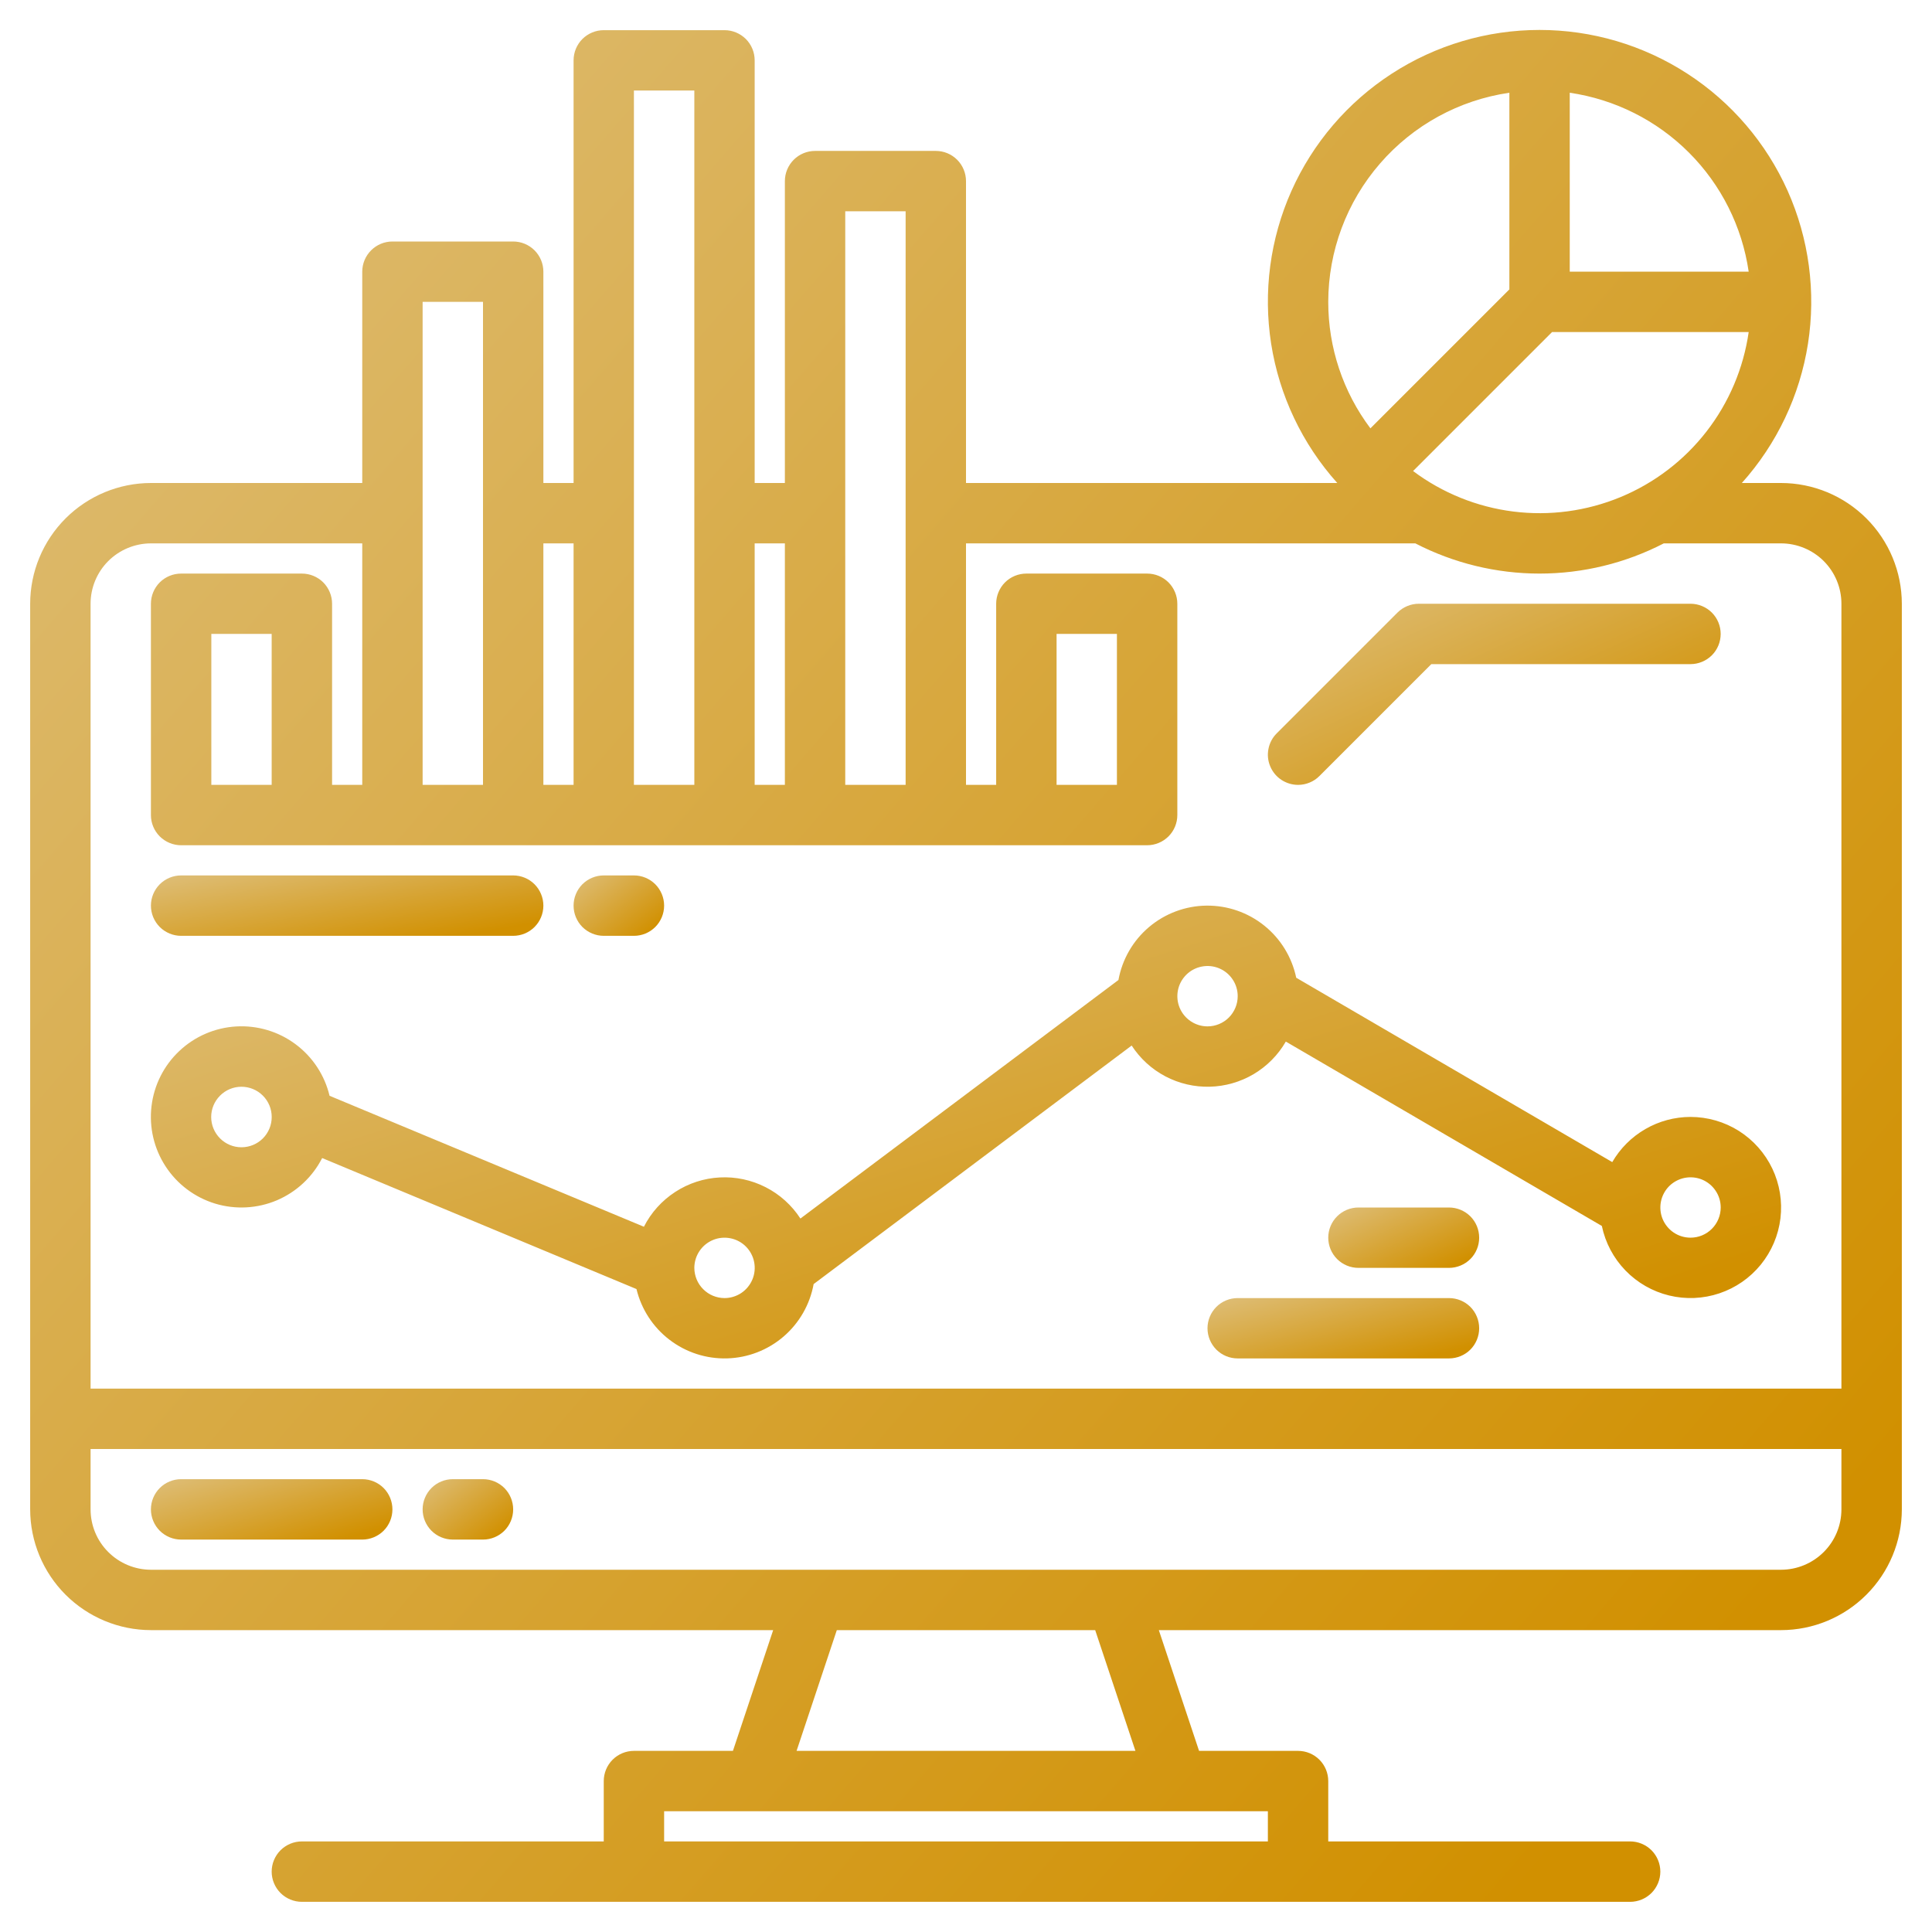
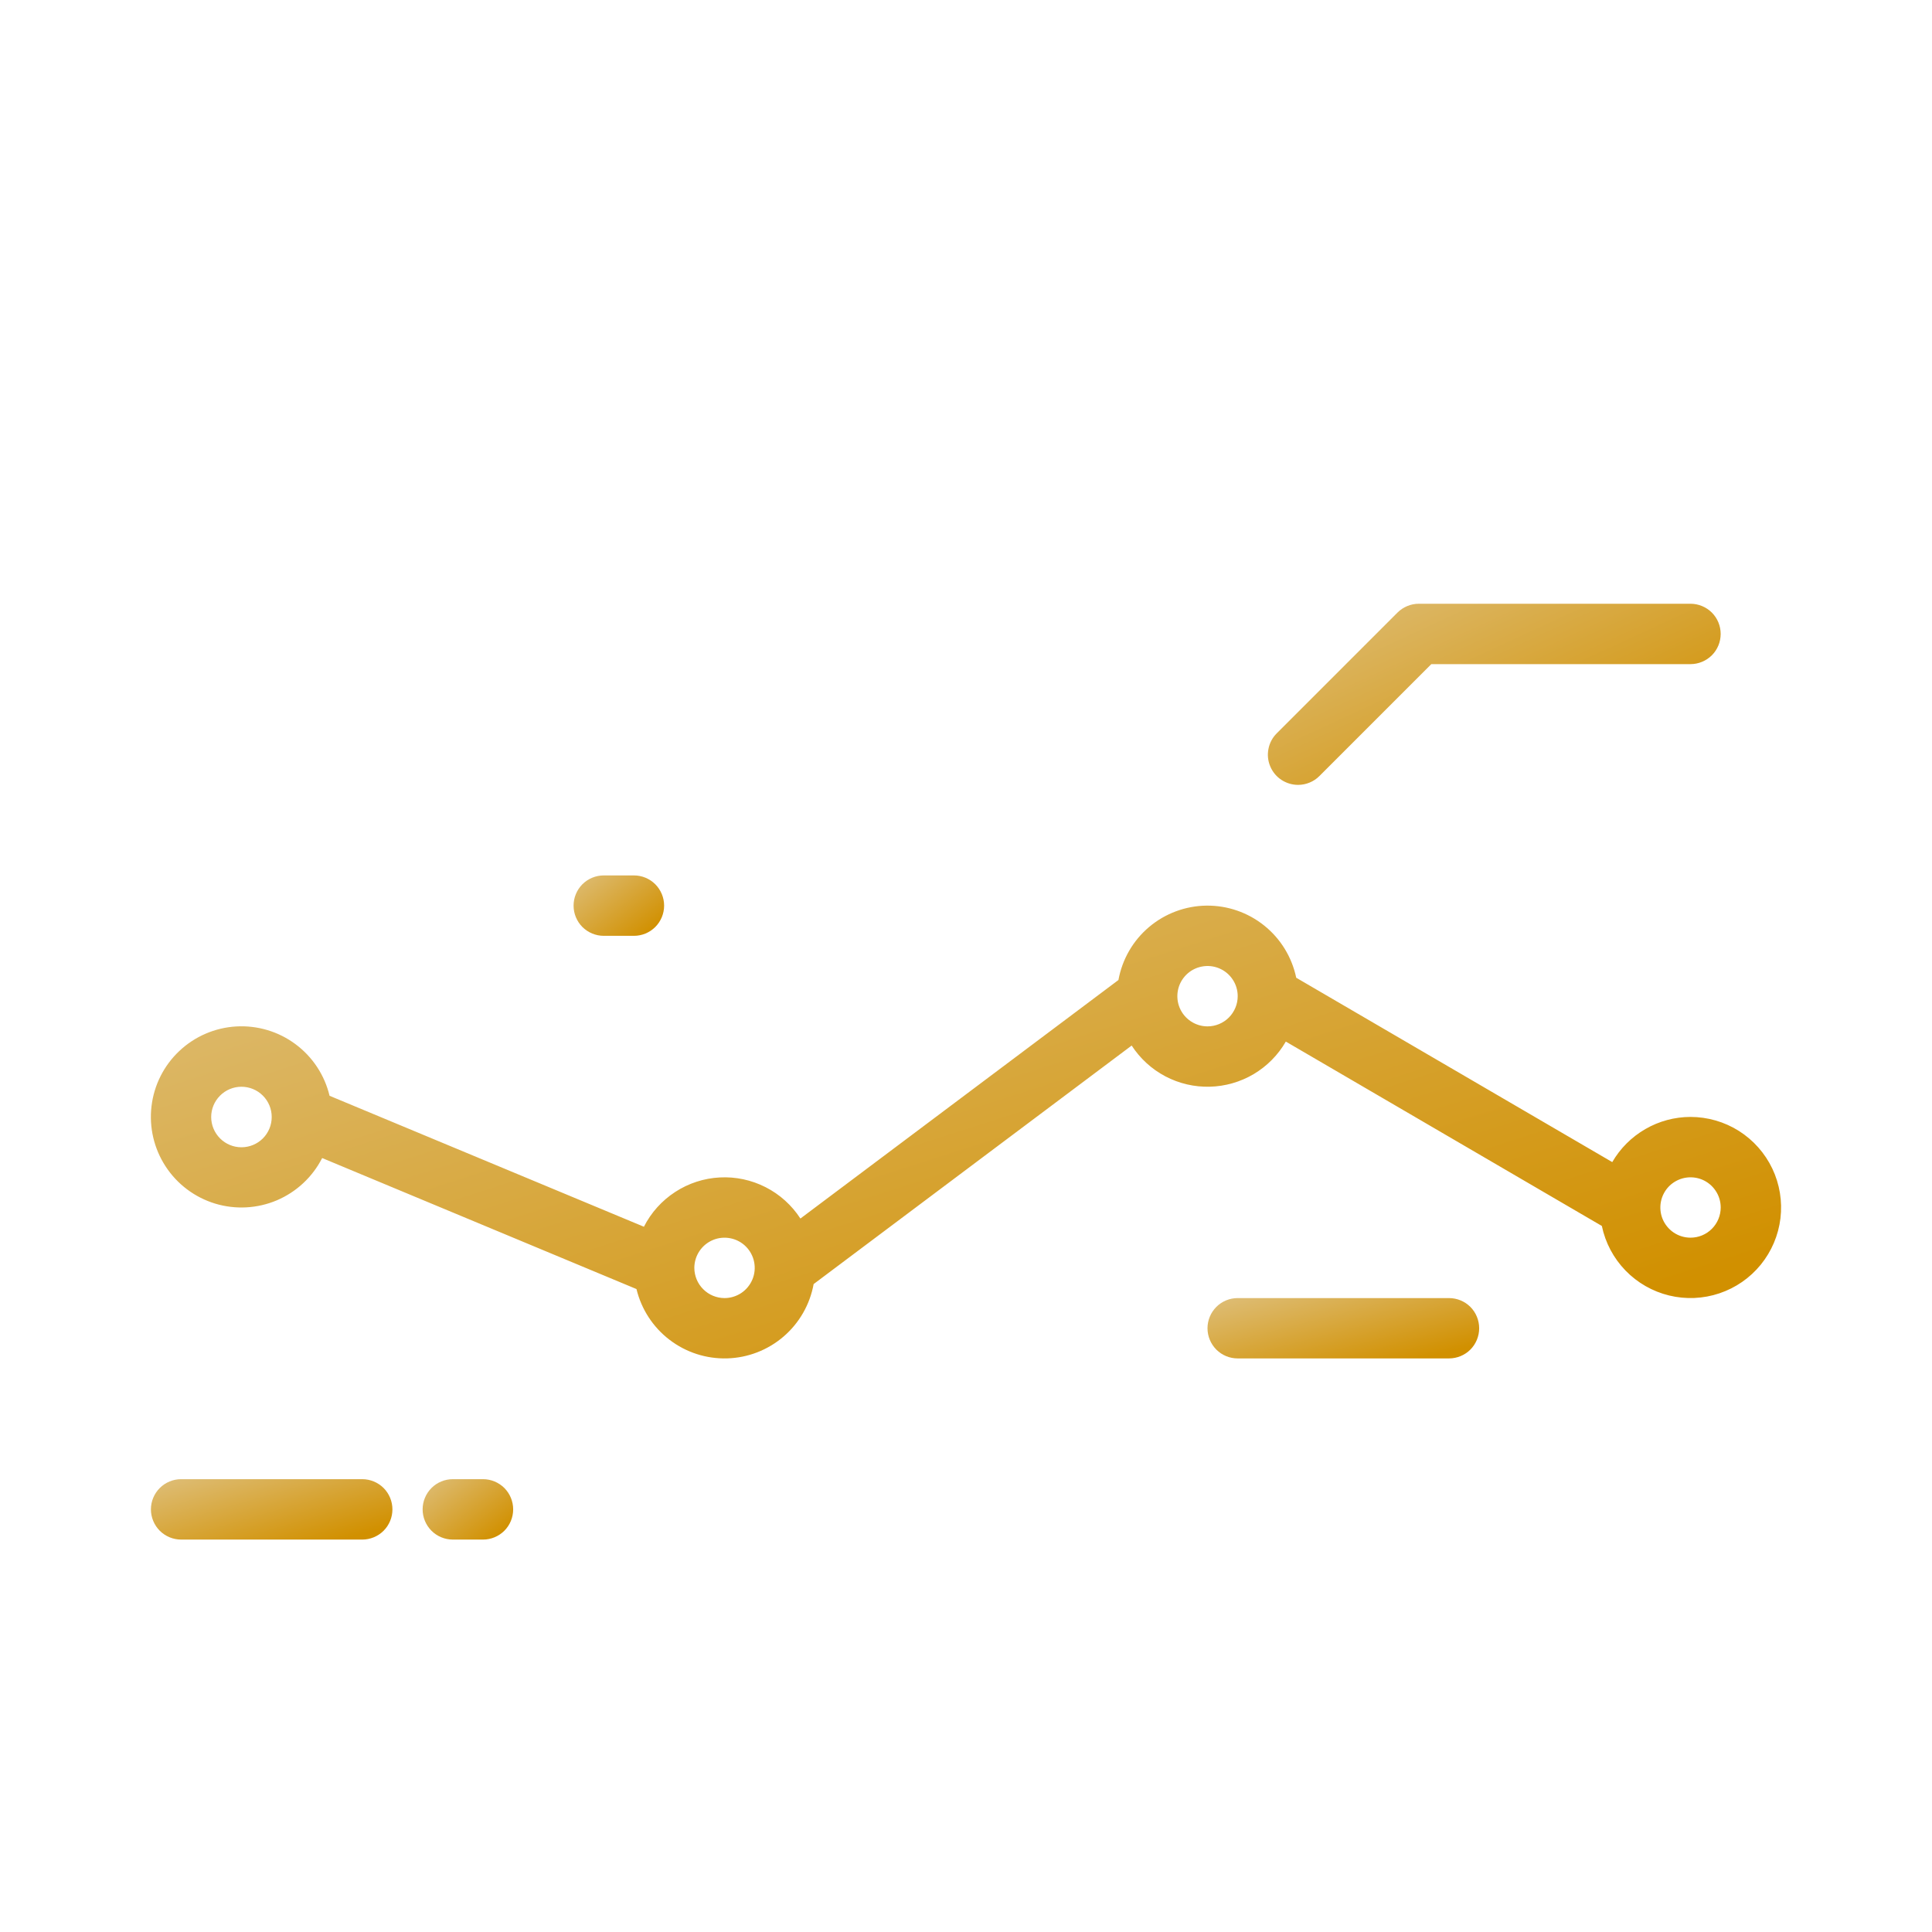
<svg xmlns="http://www.w3.org/2000/svg" width="52" height="52" viewBox="0 0 52 52" fill="none">
  <g clip-path="url(#clip0_17_22687)">
-     <path d="M47.938 13H46.882C47.825 11.948 48.443 10.646 48.662 9.251C48.88 7.856 48.69 6.427 48.115 5.137C47.539 3.848 46.602 2.752 45.417 1.984C44.232 1.215 42.85 0.806 41.438 0.806C40.025 0.806 38.643 1.215 37.458 1.984C36.273 2.752 35.336 3.848 34.76 5.137C34.185 6.427 33.995 7.856 34.213 9.251C34.432 10.646 35.05 11.948 35.993 13H26V4.875C26 4.659 25.914 4.453 25.762 4.3C25.61 4.148 25.403 4.062 25.188 4.062H21.938C21.722 4.062 21.515 4.148 21.363 4.3C21.211 4.453 21.125 4.659 21.125 4.875V13H20.312V1.625C20.312 1.409 20.227 1.203 20.075 1.05C19.922 0.898 19.715 0.812 19.5 0.812H16.25C16.035 0.812 15.828 0.898 15.675 1.05C15.523 1.203 15.438 1.409 15.438 1.625V13H14.625V7.312C14.625 7.097 14.539 6.89 14.387 6.738C14.235 6.586 14.028 6.5 13.812 6.5H10.562C10.347 6.5 10.14 6.586 9.988 6.738C9.836 6.89 9.75 7.097 9.75 7.312V13H4.062C3.201 13.001 2.375 13.344 1.765 13.953C1.156 14.562 0.813 15.388 0.812 16.25V40.625C0.813 41.487 1.156 42.313 1.765 42.922C2.375 43.531 3.201 43.874 4.062 43.875H20.81L19.727 47.125H17.062C16.847 47.125 16.64 47.211 16.488 47.363C16.336 47.515 16.25 47.722 16.25 47.938V49.562H8.125C7.91 49.562 7.703 49.648 7.55 49.8C7.398 49.953 7.312 50.16 7.312 50.375C7.312 50.59 7.398 50.797 7.55 50.95C7.703 51.102 7.91 51.188 8.125 51.188H43.875C44.09 51.188 44.297 51.102 44.45 50.95C44.602 50.797 44.688 50.59 44.688 50.375C44.688 50.16 44.602 49.953 44.45 49.8C44.297 49.648 44.09 49.562 43.875 49.562H35.75V47.938C35.75 47.722 35.664 47.515 35.512 47.363C35.36 47.211 35.153 47.125 34.938 47.125H32.273L31.19 43.875H47.938C48.799 43.874 49.625 43.531 50.234 42.922C50.844 42.313 51.187 41.487 51.188 40.625V16.25C51.187 15.388 50.844 14.562 50.234 13.953C49.625 13.344 48.799 13.001 47.938 13ZM42.25 2.496C43.464 2.674 44.589 3.238 45.457 4.106C46.325 4.973 46.889 6.098 47.066 7.312H42.25V2.496ZM41.774 8.937H47.066C46.926 9.914 46.534 10.837 45.929 11.616C45.324 12.395 44.526 13.003 43.615 13.38C42.703 13.757 41.71 13.891 40.731 13.768C39.752 13.645 38.823 13.269 38.033 12.678L41.774 8.937ZM35.75 8.125C35.752 6.758 36.245 5.437 37.141 4.404C38.035 3.37 39.272 2.693 40.625 2.496V7.789L36.885 11.529C36.147 10.548 35.749 9.353 35.75 8.125ZM22.75 5.687H24.375V21.125H22.75V5.687ZM20.312 14.625H21.125V21.125H20.312V14.625ZM17.062 2.437H18.688V21.125H17.062V2.437ZM14.625 14.625H15.438V21.125H14.625V14.625ZM11.375 8.125H13V21.125H11.375V8.125ZM34.125 48.75V49.562H17.875V48.75H34.125ZM21.44 47.125L22.523 43.875H29.477L30.56 47.125H21.44ZM49.562 40.625C49.562 41.056 49.391 41.469 49.086 41.773C48.781 42.078 48.368 42.249 47.938 42.25H4.062C3.632 42.249 3.219 42.078 2.914 41.773C2.609 41.469 2.438 41.056 2.438 40.625V39H49.562V40.625ZM49.562 37.375H2.438V16.25C2.438 15.819 2.609 15.406 2.914 15.101C3.219 14.797 3.632 14.626 4.062 14.625H9.75V21.125H8.938V16.25C8.938 16.035 8.852 15.828 8.7 15.675C8.547 15.523 8.34 15.438 8.125 15.438H4.875C4.66 15.438 4.453 15.523 4.3 15.675C4.148 15.828 4.062 16.035 4.062 16.25V21.938C4.062 22.153 4.148 22.36 4.3 22.512C4.453 22.664 4.66 22.75 4.875 22.75H30.875C31.09 22.75 31.297 22.664 31.45 22.512C31.602 22.36 31.688 22.153 31.688 21.938V16.25C31.688 16.035 31.602 15.828 31.45 15.675C31.297 15.523 31.09 15.438 30.875 15.438H27.625C27.41 15.438 27.203 15.523 27.05 15.675C26.898 15.828 26.812 16.035 26.812 16.25V21.125H26V14.625H38.094C39.128 15.159 40.274 15.438 41.438 15.438C42.601 15.438 43.747 15.159 44.781 14.625H47.938C48.368 14.626 48.781 14.797 49.086 15.101C49.391 15.406 49.562 15.819 49.562 16.25V37.375ZM7.312 17.062V21.125H5.688V17.062H7.312ZM28.438 21.125V17.062H30.062V21.125H28.438Z" fill="url(#paint0_linear_17_22687)" />
    <path d="M9.75 39.812H4.875C4.66 39.812 4.453 39.898 4.3 40.05C4.148 40.203 4.062 40.41 4.062 40.625C4.062 40.84 4.148 41.047 4.3 41.2C4.453 41.352 4.66 41.438 4.875 41.438H9.75C9.965 41.438 10.172 41.352 10.325 41.2C10.477 41.047 10.562 40.84 10.562 40.625C10.562 40.41 10.477 40.203 10.325 40.05C10.172 39.898 9.965 39.812 9.75 39.812Z" fill="url(#paint1_linear_17_22687)" />
    <path d="M13 39.812H12.188C11.972 39.812 11.765 39.898 11.613 40.05C11.461 40.203 11.375 40.41 11.375 40.625C11.375 40.84 11.461 41.047 11.613 41.2C11.765 41.352 11.972 41.438 12.188 41.438H13C13.216 41.438 13.422 41.352 13.575 41.2C13.727 41.047 13.812 40.84 13.812 40.625C13.812 40.41 13.727 40.203 13.575 40.05C13.422 39.898 13.216 39.812 13 39.812Z" fill="url(#paint2_linear_17_22687)" />
    <path d="M34.938 21.125C35.044 21.125 35.15 21.104 35.248 21.063C35.347 21.023 35.437 20.963 35.512 20.887L38.524 17.875H45.5C45.715 17.875 45.922 17.789 46.075 17.637C46.227 17.485 46.312 17.278 46.312 17.062C46.312 16.847 46.227 16.64 46.075 16.488C45.922 16.336 45.715 16.25 45.5 16.25H38.188C38.081 16.25 37.975 16.271 37.877 16.312C37.778 16.353 37.688 16.413 37.613 16.488L34.363 19.738C34.249 19.852 34.172 19.996 34.141 20.154C34.109 20.312 34.125 20.475 34.187 20.623C34.248 20.772 34.352 20.899 34.486 20.988C34.62 21.077 34.777 21.125 34.938 21.125Z" fill="url(#paint3_linear_17_22687)" />
    <path d="M45.501 30.062C45.074 30.063 44.654 30.175 44.285 30.389C43.915 30.602 43.608 30.909 43.394 31.278L34.888 26.316C34.772 25.762 34.468 25.266 34.027 24.912C33.586 24.558 33.036 24.368 32.47 24.375C31.905 24.382 31.359 24.586 30.927 24.951C30.495 25.316 30.204 25.82 30.103 26.377L21.543 32.797C21.31 32.438 20.987 32.147 20.606 31.953C20.225 31.759 19.8 31.668 19.373 31.691C18.946 31.713 18.532 31.848 18.174 32.081C17.815 32.314 17.524 32.637 17.331 33.018L8.87 29.493C8.737 28.936 8.412 28.444 7.952 28.103C7.493 27.762 6.928 27.594 6.356 27.627C5.785 27.661 5.243 27.894 4.827 28.287C4.41 28.679 4.145 29.206 4.078 29.774C4.01 30.342 4.145 30.916 4.458 31.395C4.771 31.875 5.243 32.228 5.79 32.395C6.338 32.561 6.927 32.529 7.453 32.306C7.98 32.081 8.411 31.679 8.671 31.169L17.131 34.695C17.262 35.238 17.576 35.721 18.02 36.06C18.463 36.4 19.011 36.577 19.57 36.561C20.128 36.546 20.665 36.338 21.089 35.974C21.513 35.61 21.799 35.111 21.899 34.561L30.459 28.141C30.685 28.49 30.998 28.776 31.366 28.97C31.735 29.164 32.147 29.26 32.563 29.249C32.98 29.238 33.386 29.121 33.744 28.909C34.102 28.696 34.4 28.395 34.608 28.034L43.114 32.997C43.208 33.448 43.428 33.863 43.748 34.194C44.069 34.526 44.476 34.759 44.924 34.868C45.372 34.977 45.841 34.957 46.278 34.81C46.715 34.663 47.101 34.396 47.392 34.038C47.682 33.681 47.866 33.248 47.921 32.791C47.976 32.333 47.9 31.869 47.702 31.453C47.504 31.037 47.192 30.686 46.803 30.439C46.413 30.193 45.962 30.063 45.501 30.062ZM7.313 30.067C7.313 30.282 7.227 30.489 7.074 30.642C6.921 30.794 6.714 30.879 6.498 30.879C6.282 30.879 6.075 30.793 5.923 30.64C5.77 30.487 5.684 30.28 5.684 30.064C5.684 29.849 5.77 29.642 5.923 29.489C6.075 29.336 6.282 29.25 6.498 29.25C6.714 29.25 6.921 29.335 7.074 29.488C7.227 29.64 7.313 29.847 7.313 30.062V30.067ZM19.501 34.938C19.285 34.937 19.079 34.852 18.927 34.699C18.774 34.547 18.689 34.34 18.688 34.125V34.121C18.689 33.96 18.738 33.804 18.827 33.671C18.917 33.538 19.044 33.434 19.193 33.373C19.341 33.312 19.505 33.297 19.662 33.329C19.819 33.36 19.964 33.438 20.077 33.552C20.19 33.666 20.267 33.81 20.298 33.968C20.329 34.126 20.313 34.289 20.251 34.437C20.189 34.585 20.085 34.712 19.952 34.801C19.818 34.89 19.661 34.938 19.501 34.938ZM32.501 27.625C32.34 27.625 32.183 27.577 32.05 27.488C31.916 27.399 31.812 27.272 31.75 27.123C31.689 26.975 31.673 26.812 31.704 26.654C31.735 26.496 31.813 26.352 31.926 26.238C32.04 26.124 32.185 26.047 32.342 26.016C32.5 25.984 32.663 26 32.812 26.062C32.96 26.123 33.087 26.227 33.176 26.361C33.266 26.495 33.313 26.652 33.313 26.812C33.313 27.028 33.227 27.234 33.075 27.387C32.923 27.539 32.716 27.625 32.501 27.625ZM45.501 33.312C45.34 33.312 45.183 33.265 45.05 33.176C44.916 33.086 44.812 32.959 44.75 32.811C44.689 32.663 44.673 32.499 44.704 32.342C44.735 32.184 44.813 32.039 44.926 31.925C45.04 31.812 45.185 31.735 45.342 31.703C45.5 31.672 45.663 31.688 45.812 31.749C45.96 31.811 46.087 31.915 46.176 32.049C46.266 32.182 46.313 32.339 46.313 32.5C46.313 32.715 46.227 32.922 46.075 33.074C45.923 33.227 45.716 33.312 45.501 33.312Z" fill="url(#paint4_linear_17_22687)" />
    <path d="M39 34.938H33.312C33.097 34.938 32.89 35.023 32.738 35.175C32.586 35.328 32.5 35.535 32.5 35.75C32.5 35.965 32.586 36.172 32.738 36.325C32.89 36.477 33.097 36.562 33.312 36.562H39C39.215 36.562 39.422 36.477 39.575 36.325C39.727 36.172 39.812 35.965 39.812 35.75C39.812 35.535 39.727 35.328 39.575 35.175C39.422 35.023 39.215 34.938 39 34.938Z" fill="url(#paint5_linear_17_22687)" />
-     <path d="M39 32.5H36.562C36.347 32.5 36.14 32.586 35.988 32.738C35.836 32.89 35.75 33.097 35.75 33.312C35.75 33.528 35.836 33.735 35.988 33.887C36.14 34.039 36.347 34.125 36.562 34.125H39C39.215 34.125 39.422 34.039 39.575 33.887C39.727 33.735 39.812 33.528 39.812 33.312C39.812 33.097 39.727 32.89 39.575 32.738C39.422 32.586 39.215 32.5 39 32.5Z" fill="url(#paint6_linear_17_22687)" />
-     <path d="M4.875 25.188H13.812C14.028 25.188 14.235 25.102 14.387 24.95C14.539 24.797 14.625 24.59 14.625 24.375C14.625 24.16 14.539 23.953 14.387 23.8C14.235 23.648 14.028 23.562 13.812 23.562H4.875C4.66 23.562 4.453 23.648 4.3 23.8C4.148 23.953 4.062 24.16 4.062 24.375C4.062 24.59 4.148 24.797 4.3 24.95C4.453 25.102 4.66 25.188 4.875 25.188Z" fill="url(#paint7_linear_17_22687)" />
    <path d="M16.25 25.188H17.062C17.278 25.188 17.485 25.102 17.637 24.95C17.789 24.797 17.875 24.59 17.875 24.375C17.875 24.16 17.789 23.953 17.637 23.8C17.485 23.648 17.278 23.562 17.062 23.562H16.25C16.035 23.562 15.828 23.648 15.675 23.8C15.523 23.953 15.438 24.16 15.438 24.375C15.438 24.59 15.523 24.797 15.675 24.95C15.828 25.102 16.035 25.188 16.25 25.188Z" fill="url(#paint8_linear_17_22687)" />
  </g>
  <defs>
    <linearGradient id="paint0_linear_17_22687" x1="48.039" y1="42.791" x2="0.806" y2="1.863" gradientUnits="userSpaceOnUse">
      <stop stop-color="#D19000" />
      <stop offset="1" stop-color="#DEBE78" />
    </linearGradient>
    <linearGradient id="paint1_linear_17_22687" x1="10.156" y1="41.167" x2="9.336" y2="38.325" gradientUnits="userSpaceOnUse">
      <stop stop-color="#D19000" />
      <stop offset="1" stop-color="#DEBE78" />
    </linearGradient>
    <linearGradient id="paint2_linear_17_22687" x1="13.66" y1="41.167" x2="12.172" y2="39.233" gradientUnits="userSpaceOnUse">
      <stop stop-color="#D19000" />
      <stop offset="1" stop-color="#DEBE78" />
    </linearGradient>
    <linearGradient id="paint3_linear_17_22687" x1="45.551" y1="20.313" x2="42.037" y2="12.7" gradientUnits="userSpaceOnUse">
      <stop stop-color="#D19000" />
      <stop offset="1" stop-color="#DEBE78" />
    </linearGradient>
    <linearGradient id="paint4_linear_17_22687" x1="45.196" y1="34.531" x2="38.486" y2="13.595" gradientUnits="userSpaceOnUse">
      <stop stop-color="#D19000" />
      <stop offset="1" stop-color="#DEBE78" />
    </linearGradient>
    <linearGradient id="paint5_linear_17_22687" x1="39.355" y1="36.292" x2="38.615" y2="33.403" gradientUnits="userSpaceOnUse">
      <stop stop-color="#D19000" />
      <stop offset="1" stop-color="#DEBE78" />
    </linearGradient>
    <linearGradient id="paint6_linear_17_22687" x1="39.559" y1="33.854" x2="38.387" y2="31.317" gradientUnits="userSpaceOnUse">
      <stop stop-color="#D19000" />
      <stop offset="1" stop-color="#DEBE78" />
    </linearGradient>
    <linearGradient id="paint7_linear_17_22687" x1="13.965" y1="24.917" x2="13.435" y2="21.933" gradientUnits="userSpaceOnUse">
      <stop stop-color="#D19000" />
      <stop offset="1" stop-color="#DEBE78" />
    </linearGradient>
    <linearGradient id="paint8_linear_17_22687" x1="17.723" y1="24.917" x2="16.235" y2="22.983" gradientUnits="userSpaceOnUse">
      <stop stop-color="#D19000" />
      <stop offset="1" stop-color="#DEBE78" />
    </linearGradient>
    <clipPath id="clip0_17_22687">
      <rect width="52" height="52" fill="white" />
    </clipPath>
  </defs>
</svg>